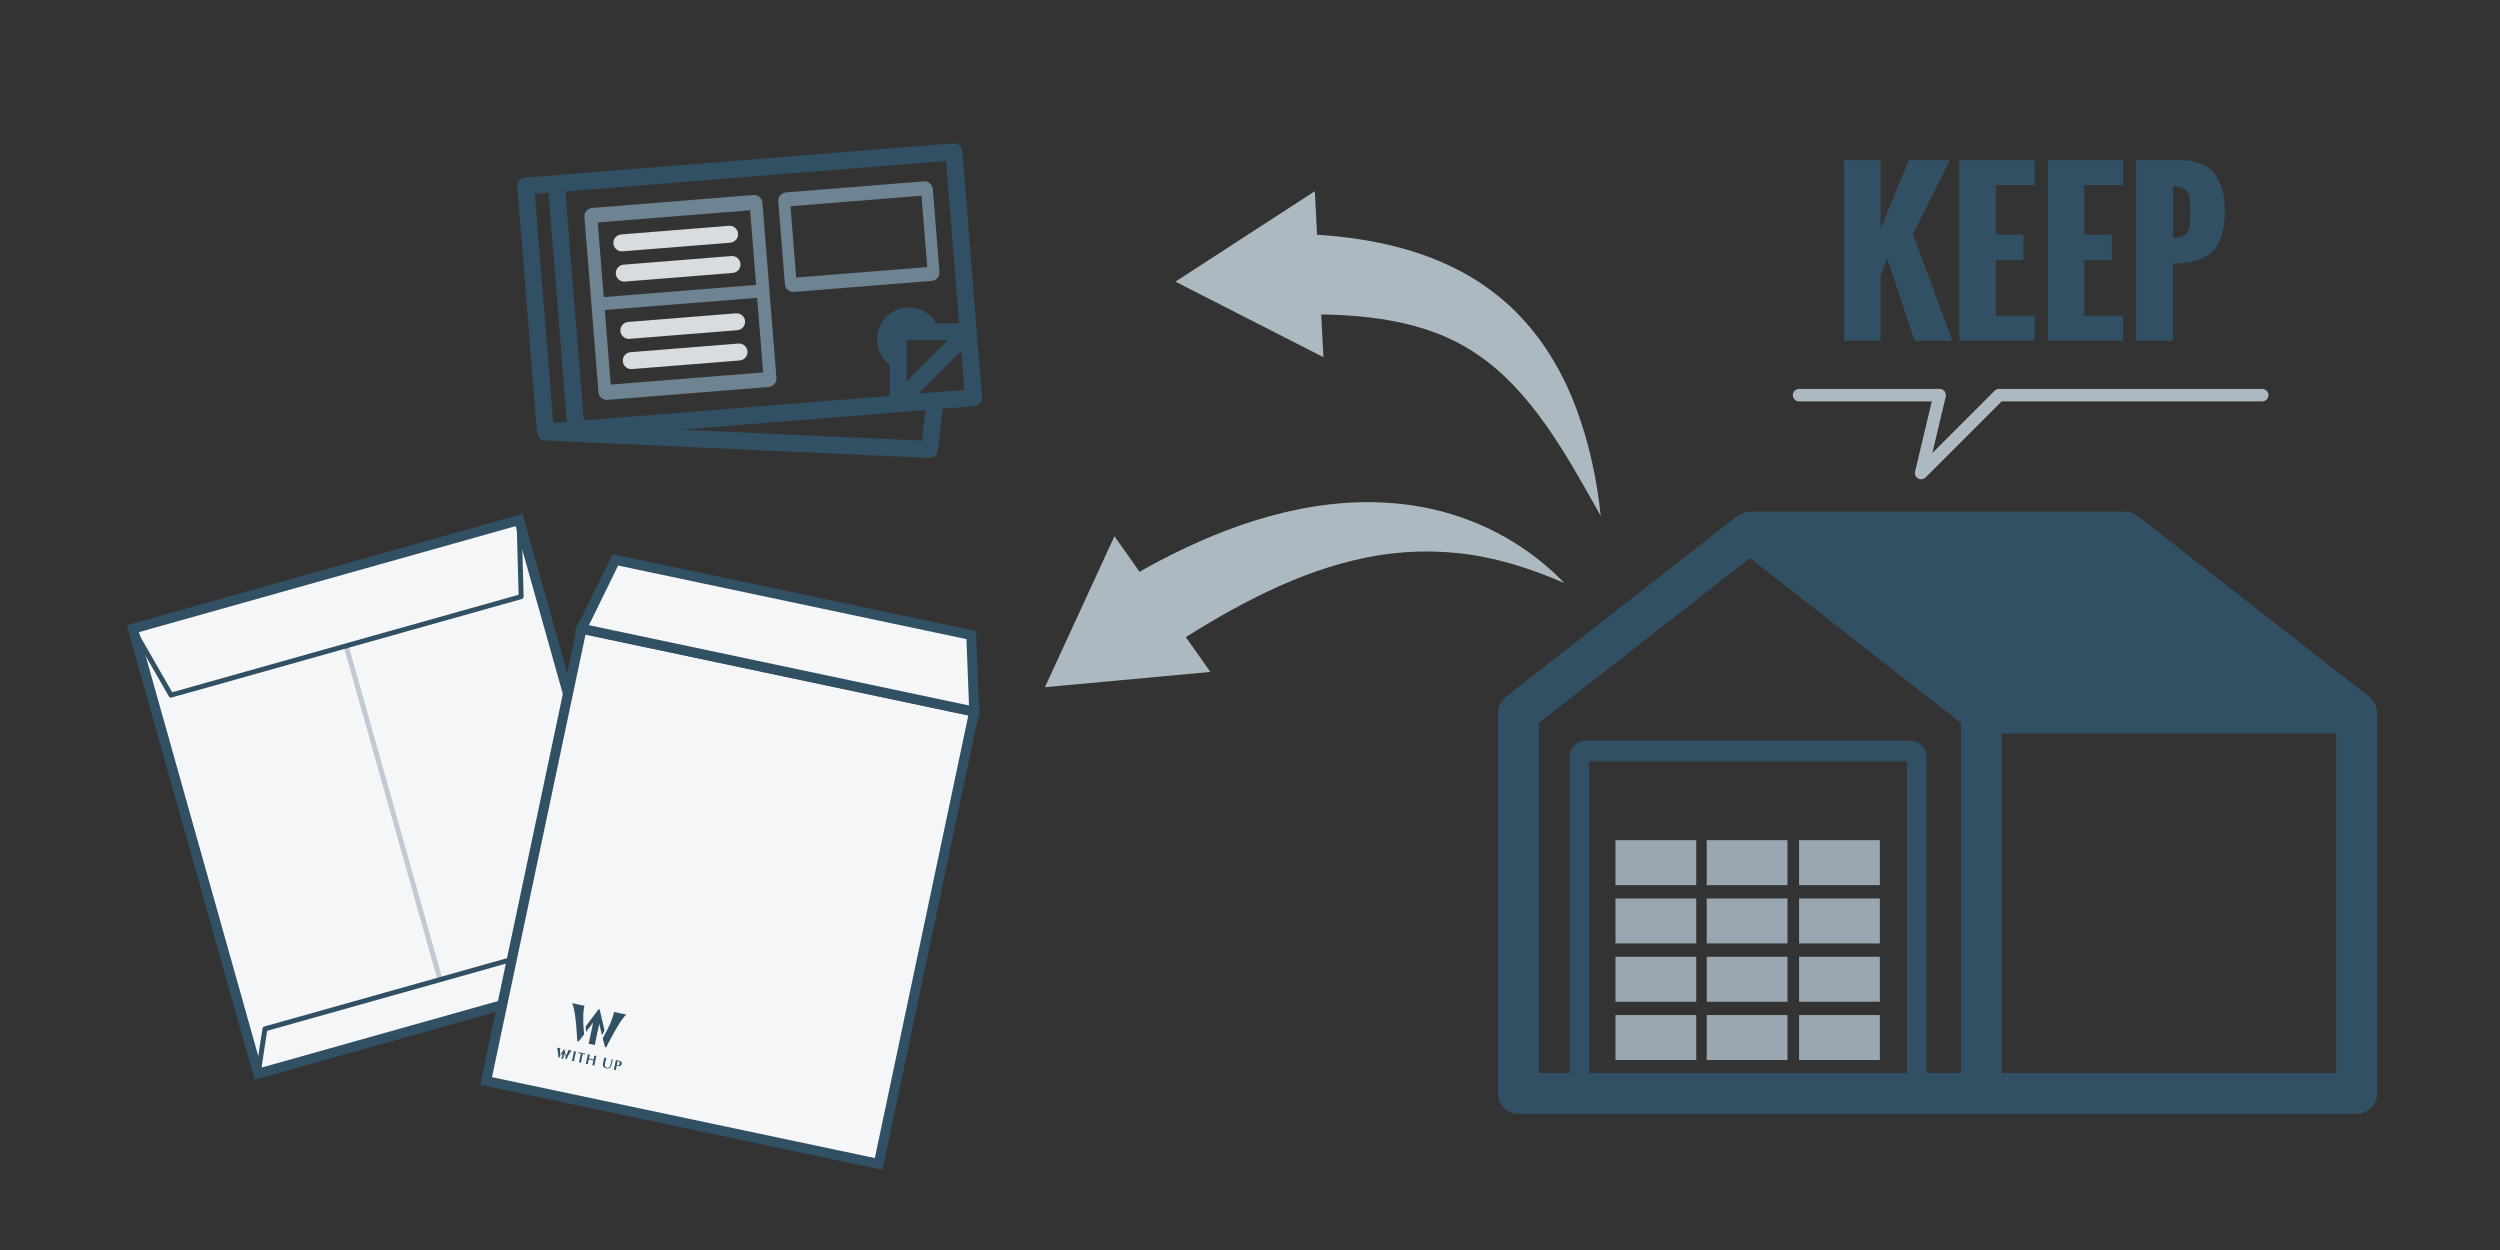
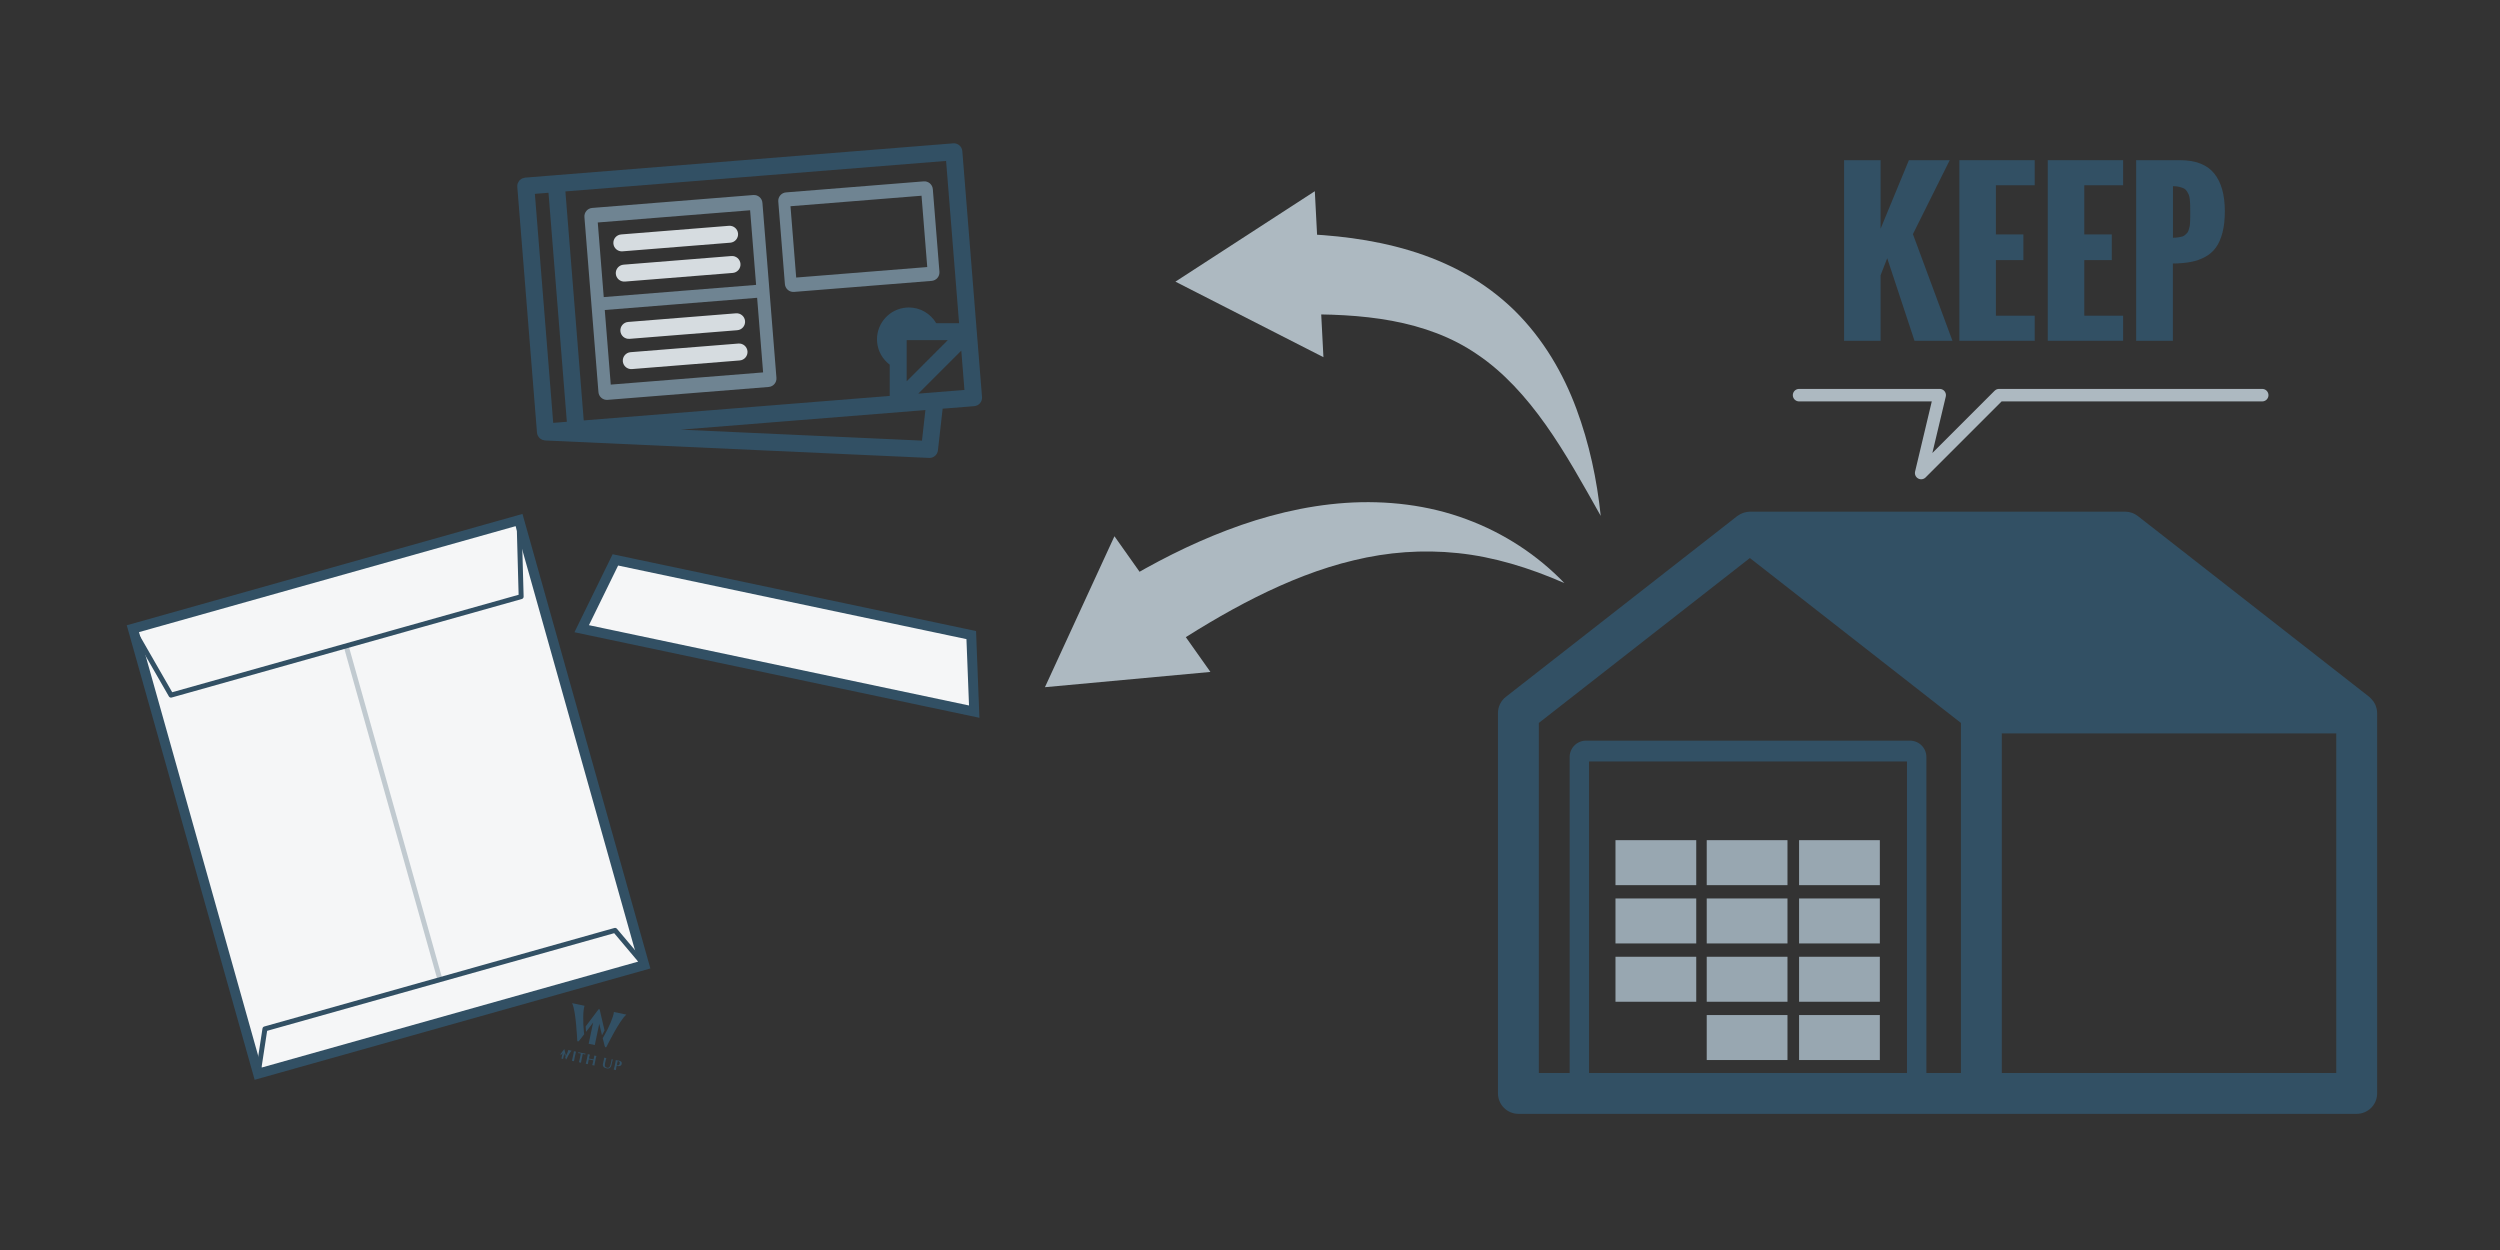
<svg xmlns="http://www.w3.org/2000/svg" id="_レイヤー_1" data-name="レイヤー 1" viewBox="0 0 600 300">
  <rect x="0" y="0" width="600" height="300" fill="#333333" stroke="none" />
  <defs>
    <style>
      .cls-1 {
        fill: #d6dce0;
      }

      .cls-1, .cls-2, .cls-3, .cls-4, .cls-5 {
        stroke-width: 0px;
      }

      .cls-2 {
        fill: #98a7b1;
      }

      .cls-3 {
        fill: #325064;
      }

      .cls-6 {
        fill: #f5f6f7;
        stroke-width: 2.377px;
      }

      .cls-6, .cls-7, .cls-8 {
        stroke: #325064;
      }

      .cls-6, .cls-8, .cls-9 {
        stroke-miterlimit: 10;
      }

      .cls-7, .cls-8, .cls-9, .cls-10 {
        fill: none;
      }

      .cls-7, .cls-9 {
        stroke-width: 1.189px;
      }

      .cls-7, .cls-10 {
        stroke-linejoin: round;
      }

      .cls-4 {
        fill: #6f8492;
      }

      .cls-8 {
        stroke-dasharray: 0 2.377;
        stroke-width: .892px;
      }

      .cls-5 {
        fill: #adb9c1;
      }

      .cls-9 {
        stroke: #c1cad0;
      }

      .cls-10 {
        stroke: #adb9c1;
        stroke-linecap: round;
        stroke-width: 3px;
      }
    </style>
  </defs>
  <g>
    <rect class="cls-6" x="45.114" y="135.775" width="96.284" height="110.945" transform="translate(-48.315 32.408) rotate(-15.715)" />
    <line class="cls-9" x1="83.06" y1="155.012" x2="105.598" y2="235.11" />
    <polygon class="cls-7" points="154.624 231.606 61.939 257.685 63.582 246.933 147.614 223.288 154.624 231.606" />
    <polygon class="cls-7" points="124.573 124.809 31.888 150.888 41.044 166.834 125.076 143.19 124.573 124.809" />
  </g>
  <g>
    <path class="cls-3" d="m442.58,81.786v-43.342h8.765v16.446l6.791-16.446h9.8l-8.837,17.747,9.487,25.596h-9.103l-6.549-19.817-1.59,4.093v15.724h-8.765Z" />
    <path class="cls-3" d="m470.247,81.786v-43.342h18.084v6.02h-9.319v11.799h6.598v6.164h-6.598v13.34h9.319v6.02h-18.084Z" />
    <path class="cls-3" d="m491.461,81.786v-43.342h18.084v6.02h-9.319v11.799h6.598v6.164h-6.598v13.34h9.319v6.02h-18.084Z" />
    <path class="cls-3" d="m512.675,81.786v-43.342h10.475c3.772,0,6.518,1.052,8.235,3.155,1.717,2.103,2.576,5.145,2.576,9.125,0,1.959-.188,3.66-.566,5.105-.377,1.445-.902,2.637-1.577,3.576-.674.939-1.541,1.694-2.6,2.263-1.06.57-2.208.972-3.443,1.204-1.236.233-2.665.357-4.286.374v18.541h-8.813Zm8.837-24.729c.466,0,.879-.028,1.24-.084.361-.056.678-.12.951-.192.272-.072.514-.205.723-.397.208-.192.381-.361.518-.505.136-.145.253-.381.349-.71.097-.329.169-.598.217-.807.049-.208.085-.545.108-1.011.024-.466.036-.839.036-1.12v-1.674c0-.626-.004-1.099-.012-1.42-.009-.321-.036-.73-.084-1.228-.049-.498-.125-.871-.229-1.12s-.257-.534-.457-.855c-.201-.321-.445-.554-.734-.698s-.654-.273-1.096-.385-.951-.168-1.529-.168v12.376Z" />
  </g>
  <g>
    <path class="cls-5" d="m384.172,123.809c-4.282-7.613-8.421-15.129-13.212-21.882-4.775-6.746-10.164-12.659-16.353-16.825-6.139-4.242-13.082-6.698-20.507-8.1-7.437-1.384-15.348-1.674-23.388-1.525l.073-19.401c9.058.282,18.346,1.278,27.543,4.04,4.583,1.386,9.125,3.227,13.403,5.634,4.288,2.381,8.267,5.377,11.749,8.767,6.961,6.863,11.718,15.153,14.842,23.554,3.133,8.438,4.943,17.049,5.851,25.737Z" />
    <polygon class="cls-5" points="315.557 45.891 282.098 67.597 317.624 85.726 315.557 45.891" />
  </g>
  <g>
    <path class="cls-5" d="m375.455,139.942c-8.453-3.711-17.02-6.311-25.538-7.194-8.513-.896-16.885-.246-24.973,1.717-8.097,1.919-15.912,5.066-23.492,8.848-7.581,3.798-14.926,8.252-22.135,13.028l-10.48-16.405c8.113-4.878,16.631-9.264,25.661-12.695,9.012-3.429,18.6-5.862,28.442-6.544,9.818-.666,19.871.504,28.961,3.902,9.104,3.349,17.162,8.691,23.554,15.343Z" />
    <polygon class="cls-5" points="267.466 128.698 250.785 164.925 290.501 161.263 267.466 128.698" />
  </g>
  <g id="_44" data-name="44">
    <path class="cls-3" d="m570.071,169.122c-.222-.494-.531-.941-.904-1.341-.078-.082-.155-.157-.239-.234-.104-.096-.188-.209-.301-.297l-55.556-43.409c-.86-.672-1.927-1.04-3.019-1.04h-90.082c-.49,0-.96.096-1.415.234-.111.033-.217.075-.326.115-.425.163-.827.37-1.191.646-.027.019-.059.025-.086.046l-.061.048c-.004.004-.01.006-.013.011l-55.48,43.35c-1.188.927-1.885,2.358-1.885,3.864v91.303c0,1.291.523,2.554,1.437,3.467s2.176,1.437,3.467,1.437h201.192c1.291,0,2.554-.523,3.467-1.437s1.437-2.176,1.437-3.467v-91.303c0-.603-.14-1.184-.35-1.736-.033-.086-.054-.172-.09-.257Zm-112.638,88.391h-76.06v-74.764h76.303v74.764h-.242Zm3.749-78.609c-.73-.73-1.741-1.149-2.774-1.149h-77.769c-1.033,0-2.044.417-2.774,1.149-.732.73-1.149,1.741-1.149,2.774v75.835h-7.397v-84.007l50.65-39.578,50.653,39.576v84.009h-8.291v-75.835c0-1.033-.417-2.044-1.149-2.774Zm19.248-2.887h80.273v81.495h-80.273v-81.495Z" />
-     <rect class="cls-2" x="387.715" y="243.612" width="19.382" height="10.796" />
    <rect class="cls-2" x="387.715" y="229.623" width="19.382" height="10.796" />
    <rect class="cls-2" x="387.715" y="215.631" width="19.382" height="10.796" />
    <rect class="cls-2" x="387.715" y="201.639" width="19.382" height="10.797" />
    <rect class="cls-2" x="409.614" y="243.612" width="19.38" height="10.796" />
    <rect class="cls-2" x="409.614" y="229.623" width="19.38" height="10.796" />
    <rect class="cls-2" x="409.614" y="215.631" width="19.38" height="10.796" />
    <rect class="cls-2" x="409.614" y="201.639" width="19.38" height="10.797" />
    <rect class="cls-2" x="431.777" y="243.612" width="19.384" height="10.796" />
    <rect class="cls-2" x="431.777" y="229.623" width="19.384" height="10.796" />
    <rect class="cls-2" x="431.777" y="215.631" width="19.384" height="10.796" />
    <rect class="cls-2" x="431.777" y="201.639" width="19.384" height="10.797" />
  </g>
  <g id="_15" data-name="15">
    <path class="cls-1" d="m149.402,60.32l25.866-2.072c1.12-.089,1.955-1.07,1.865-2.19-.089-1.12-1.07-1.955-2.191-1.865l-25.866,2.072c-1.12.09-1.955,1.07-1.865,2.191.089,1.12,1.07,1.955,2.19,1.865Z" />
    <path class="cls-1" d="m175.523,61.448l-25.866,2.072c-1.12.09-1.955,1.07-1.865,2.191.089,1.12,1.07,1.955,2.191,1.865l25.865-2.072c1.121-.09,1.956-1.07,1.866-2.191-.089-1.12-1.07-1.955-2.19-1.865Z" />
    <path class="cls-4" d="m184.664,69.675v-.001l-1.683-21.004c-.089-1.12-1.07-1.955-2.191-1.865l-38.664,3.098c-1.12.089-1.955,1.07-1.865,2.19l1.682,21.004h0v.001l1.683,21.004c.09,1.12,1.07,1.955,2.19,1.865l38.664-3.097c.534-.043,1.039-.3,1.387-.708s.521-.948.479-1.481l-1.682-21.005h0Zm-4.636-19.209l1.435,17.907-36.566,2.928-1.434-17.906,36.565-2.929Zm-34.883,23.933l36.566-2.929,1.434,17.908-36.565,2.927-1.435-17.906Z" />
    <path class="cls-1" d="m151.085,81.323l25.866-2.072c1.12-.09,1.955-1.07,1.865-2.191-.089-1.12-1.07-1.955-2.19-1.865l-25.866,2.072c-1.12.089-1.955,1.07-1.865,2.19.089,1.12,1.07,1.955,2.191,1.865Z" />
    <path class="cls-1" d="m177.207,82.453l-25.867,2.071c-1.12.089-1.955,1.07-1.865,2.189.09,1.121,1.07,1.956,2.19,1.866l25.866-2.071c1.121-.09,1.956-1.07,1.866-2.19-.09-1.121-1.07-1.956-2.19-1.866Z" />
    <path class="cls-4" d="m223.168,44.007c-.408-.348-.948-.522-1.482-.479l-33.033,2.647c-1.12.089-1.955,1.07-1.866,2.189l1.588,19.828c.044.534.301,1.039.709,1.387s.948.522,1.482.479l33.033-2.647c.534-.043,1.039-.301,1.387-.708.348-.408.522-.948.479-1.482l-1.588-19.828c-.043-.533-.301-1.039-.708-1.386Zm-.63,20.086l-31.452,2.519-1.37-17.118,31.451-2.52,1.372,17.119Z" />
    <path class="cls-3" d="m234.411,79.402l-3.455-43.135c-.043-.533-.301-1.038-.708-1.386-.408-.348-.948-.523-1.482-.479l-95.423,7.644h0l-7.329.587c-.118.009-.216.066-.328.094-.122.031-.243.049-.357.101-.155.073-.282.176-.412.282-.068.055-.153.081-.213.146-.013.014-.017.034-.029.048-.131.145-.22.317-.305.495-.034.07-.089.129-.114.203-.089.257-.129.533-.106.822l4.728,59.018c.022.268.099.518.214.745.04.08.103.138.152.212.092.136.183.271.304.381.075.068.165.11.249.167.124.083.246.164.388.219.101.039.208.051.316.073.105.022.202.068.312.072l92.177,4.187c1.067.049,1.994-.743,2.114-1.804l1.131-10.011,7.585-.608c.534-.043,1.039-.301,1.387-.708.348-.408.522-.948.479-1.482l-1.272-15.879c0-.002-.001-.004-.001-.006Zm-16.81,12.104v-9.874h9.874l-9.874,9.874Zm12.581-13.943h-5.492c-1.343-2.264-3.785-3.768-6.553-3.769-.205,0-.41.008-.617.025-4.006.325-7.041,3.667-7.041,7.622,0,.205.008.411.025.617.183,2.264,1.349,4.193,3.027,5.464v7.498l-73.434,5.882-4.403-54.962,91.367-7.319,3.119,38.942Zm-98.542-31.298l4.403,54.962-3.273.262-4.403-54.962,3.273-.262Zm88.749,48.207l10.322-10.322.755,9.434-11.077.888Zm.884,11.276l-57.888-2.63,58.715-4.703-.827,7.332Z" />
  </g>
  <g>
-     <rect class="cls-6" x="127.099" y="159.642" width="96.284" height="110.945" transform="translate(48.252 -31.579) rotate(11.93)" />
    <polygon class="cls-6" points="233.811 170.792 139.606 150.889 147.689 134.372 233.099 152.418 233.811 170.792" />
    <g>
      <g>
        <path class="cls-3" d="m140.292,241.386l-2.992-.632c.946,1.823,1.232,8.913,1.232,8.913.011.143.028.253.155.28.095.02.183-.04.289-.153.194-.209,1.223-1.564,1.223-1.564,0,0-.031-.288-.074-.713-.231-2.253-.212-5.092.166-6.131Z" />
        <path class="cls-3" d="m145.011,248.549c-.212.371-.356.622-.356.622,0,0,.393,1.655.486,1.925.05.146.107.237.202.257.128.027.187-.067.255-.193,0,0,3.13-6.368,4.732-7.653l-2.992-.632c-.074,1.103-1.205,3.707-2.327,5.674Z" />
        <path class="cls-3" d="m144,242.623c-.051-.272-.091-.419-.196-.441-.105-.022-.201.096-.358.324l-2.89,3.84.094,1.307,1.707-2.249-1.076,5.094,1.467.31,1.076-5.094.651,2.748.614-1.157-1.089-4.681Z" />
        <g>
-           <path class="cls-3" d="m134.478,251.594l-.808-.171c.255.493.333,2.409.333,2.409.003.038.007.068.042.076.026.005.05-.011.078-.041.052-.057.331-.423.331-.423,0,0-.008-.078-.02-.193-.063-.609-.057-1.376.045-1.657Z" />
          <path class="cls-3" d="m135.753,253.53c-.057.1-.096.168-.096.168,0,0,.106.447.131.52.014.04.029.064.055.069.035.007.051-.018.069-.052,0,0,.846-1.721,1.279-2.068l-.808-.171c-.02.298-.326,1.002-.629,1.534Z" />
          <path class="cls-3" d="m135.48,251.929c-.014-.073-.024-.113-.053-.119-.028-.006-.054.026-.097.088l-.781,1.038.025.353.462-.608-.291,1.377.396.084.291-1.377.176.743.166-.313-.294-1.265Z" />
        </g>
        <g>
          <path class="cls-3" d="m137.758,254.7c.02-.134.042-.269.067-.407.027-.15.061-.321.101-.512l.099-.47c.041-.192.079-.361.115-.509.033-.136.068-.273.106-.409-.03-.003-.062-.007-.095-.012-.047-.006-.1-.016-.159-.028-.058-.012-.11-.025-.157-.039-.032-.01-.063-.019-.092-.028-.021.14-.044.279-.068.417-.027.15-.061.32-.101.512l-.099.47c-.041.191-.079.361-.115.509-.033.136-.068.269-.104.399.031.004.063.009.097.016l.155.033.156.033c.034.007.065.015.095.024Z" />
          <path class="cls-3" d="m140.185,253.02c.056.016.112.032.169.05.041.013.079.026.113.038.001-.013.002-.025.003-.038.002-.027.006-.054.011-.081.005-.027.013-.053.022-.079.005-.013.01-.027.015-.04-.058-.01-.112-.02-.163-.028-.062-.011-.125-.022-.19-.035-.065-.012-.136-.026-.213-.041-.078-.015-.171-.034-.279-.057-.108-.023-.201-.043-.278-.061-.077-.017-.148-.034-.214-.049-.065-.015-.13-.03-.193-.046-.053-.013-.111-.028-.175-.043-0.0.014-.001.028-.003.042-.002.028-.006.054-.011.081-.006.027-.013.053-.022.079-.004.012-.009.024-.013.036.041.003.084.008.13.013.061.007.121.015.18.023.059.009.113.017.165.026.052.009.095.016.13.024.014.003.024.016.024.031-.001.03-.007.071-.017.128-.011.056-.023.117-.037.184l-.182.864c-.04.191-.079.361-.115.509-.033.136-.068.269-.104.399.031.004.063.01.097.017l.155.033.156.033c.034.007.065.015.095.024.019-.133.042-.269.066-.407.027-.15.061-.321.101-.512l.182-.864.039-.183c.006-.028.012-.052.017-.074.006-.021.011-.038.017-.051.006-.013.02-.021.034-.018.035.007.078.018.128.031.05.013.103.027.159.043Z" />
          <path class="cls-3" d="m142.652,255.734c.02-.133.042-.269.066-.407.027-.15.061-.321.101-.512l.099-.47c.04-.191.079-.361.115-.509.033-.136.068-.272.106-.409-.03-.003-.062-.007-.095-.012-.048-.006-.101-.016-.159-.028-.058-.012-.11-.025-.157-.039-.032-.009-.063-.019-.092-.028-.021.14-.044.277-.068.413-.026.148-.06.317-.1.508-.003.016-.019.027-.035.024-.067-.012-.14-.026-.219-.041-.079-.015-.18-.036-.305-.063-.124-.026-.229-.049-.313-.068-.084-.019-.156-.036-.215-.051-.016-.004-.026-.02-.023-.036.04-.191.078-.359.112-.505.032-.135.067-.27.106-.406-.03-.003-.062-.007-.095-.012-.048-.006-.101-.016-.159-.028-.058-.012-.11-.025-.157-.039-.032-.009-.063-.019-.092-.028-.021.14-.044.279-.068.417-.027.15-.06.321-.101.512l-.099.47c-.04.191-.079.361-.115.509-.033.136-.068.269-.104.399.031.004.063.01.097.017l.155.033.156.033c.034.007.065.015.095.024.02-.133.042-.269.067-.407.027-.15.06-.321.101-.512l.042-.197c.003-.016.019-.026.034-.024.089.014.177.029.265.046.088.016.176.033.264.052.088.019.175.039.263.061.087.022.173.043.26.064.016.004.026.02.023.036l-.042.197c-.04.191-.079.361-.115.509-.033.136-.068.269-.104.399.031.004.063.01.097.017l.156.033.156.033c.033.007.065.015.095.024Z" />
          <path class="cls-3" d="m145.155,256.265c.119.057.25.101.396.132.329.069.591.036.792-.096.199-.13.344-.391.428-.788.032-.15.063-.292.096-.426.032-.134.062-.257.09-.367.028-.111.053-.208.076-.293.017-.065.033-.12.046-.165-.018-.001-.034-.002-.051-.004-.03-.002-.06-.007-.091-.014-.027-.006-.055-.014-.085-.024-.019-.006-.037-.013-.057-.02-.023.149-.048.297-.074.444-.029.159-.06.318-.094.477-.034.162-.072.316-.113.464-.041.148-.095.278-.161.387-.067.11-.149.194-.247.25-.101.057-.225.068-.368.038-.115-.024-.214-.057-.298-.1-.086-.044-.153-.111-.199-.198-.047-.089-.071-.202-.074-.341-.003-.139.019-.313.063-.524.042-.198.086-.393.131-.585.043-.181.097-.375.162-.581-.036-.004-.072-.009-.108-.014-.05-.007-.098-.015-.145-.025-.047-.01-.095-.022-.143-.036-.036-.01-.071-.021-.106-.031-.008.057-.022.133-.04.227-.022.116-.053.267-.092.454-.013.062-.026.122-.04.18-.013.057-.026.117-.039.179-.013.062-.028.13-.045.202s-.034.155-.054.246c-.034.16-.036.3-.007.42.029.121.081.225.157.314.076.089.173.162.291.218l-.013.028h0l.013-.028Z" />
          <path class="cls-3" d="m148.859,255.804c.087-.04.161-.1.222-.181.061-.08.105-.185.132-.312.021-.1.022-.188.004-.264-.018-.076-.055-.15-.115-.223-.039-.053-.101-.1-.185-.143-.083-.042-.206-.081-.368-.115-.082-.017-.167-.032-.254-.045-.088-.012-.173-.027-.254-.044-.058-.012-.11-.025-.156-.039-.033-.009-.063-.019-.092-.028-.021.14-.044.279-.069.417l-.03-.005.03.005c-.027.15-.061.321-.101.512l-.099.47c-.041.191-.079.361-.115.509-.033.136-.068.269-.104.399.031.004.063.01.097.017l.156.033.156.033c.033.007.065.015.095.024.023-.16.05-.319.08-.48.033-.172.068-.345.104-.518.002-.008.006-.015.013-.019.007-.004.015-.006.023-.004l.176.037c.127.027.246.037.357.033.111-.004.21-.027.297-.068Zm-.423-.136c-.062.027-.128.04-.195.038-.065-.001-.128-.008-.187-.021-.008-.002-.015-.006-.019-.013-.005-.007-.006-.015-.004-.023.034-.161.069-.322.104-.482.035-.16.071-.322.109-.488.003-.013.015-.023.029-.024.013-.001.026.001.039.004l.035.007.079.017c.051.011.1.03.144.058.045.028.083.066.111.112.029.047.046.105.053.172.007.068.001.147-.018.237-.024.113-.06.203-.11.268-.049.063-.105.11-.169.136Z" />
        </g>
      </g>
      <g>
        <line class="cls-8" x1="157.272" y1="245.944" x2="197.977" y2="254.544" />
        <line class="cls-8" x1="156.452" y1="249.82" x2="199.872" y2="258.994" />
        <line class="cls-8" x1="155.633" y1="253.697" x2="187.229" y2="260.372" />
      </g>
    </g>
  </g>
  <polyline class="cls-10" points="431.777 94.838 465.527 94.838 461.079 113.526 479.768 94.838 542.932 94.838" />
</svg>